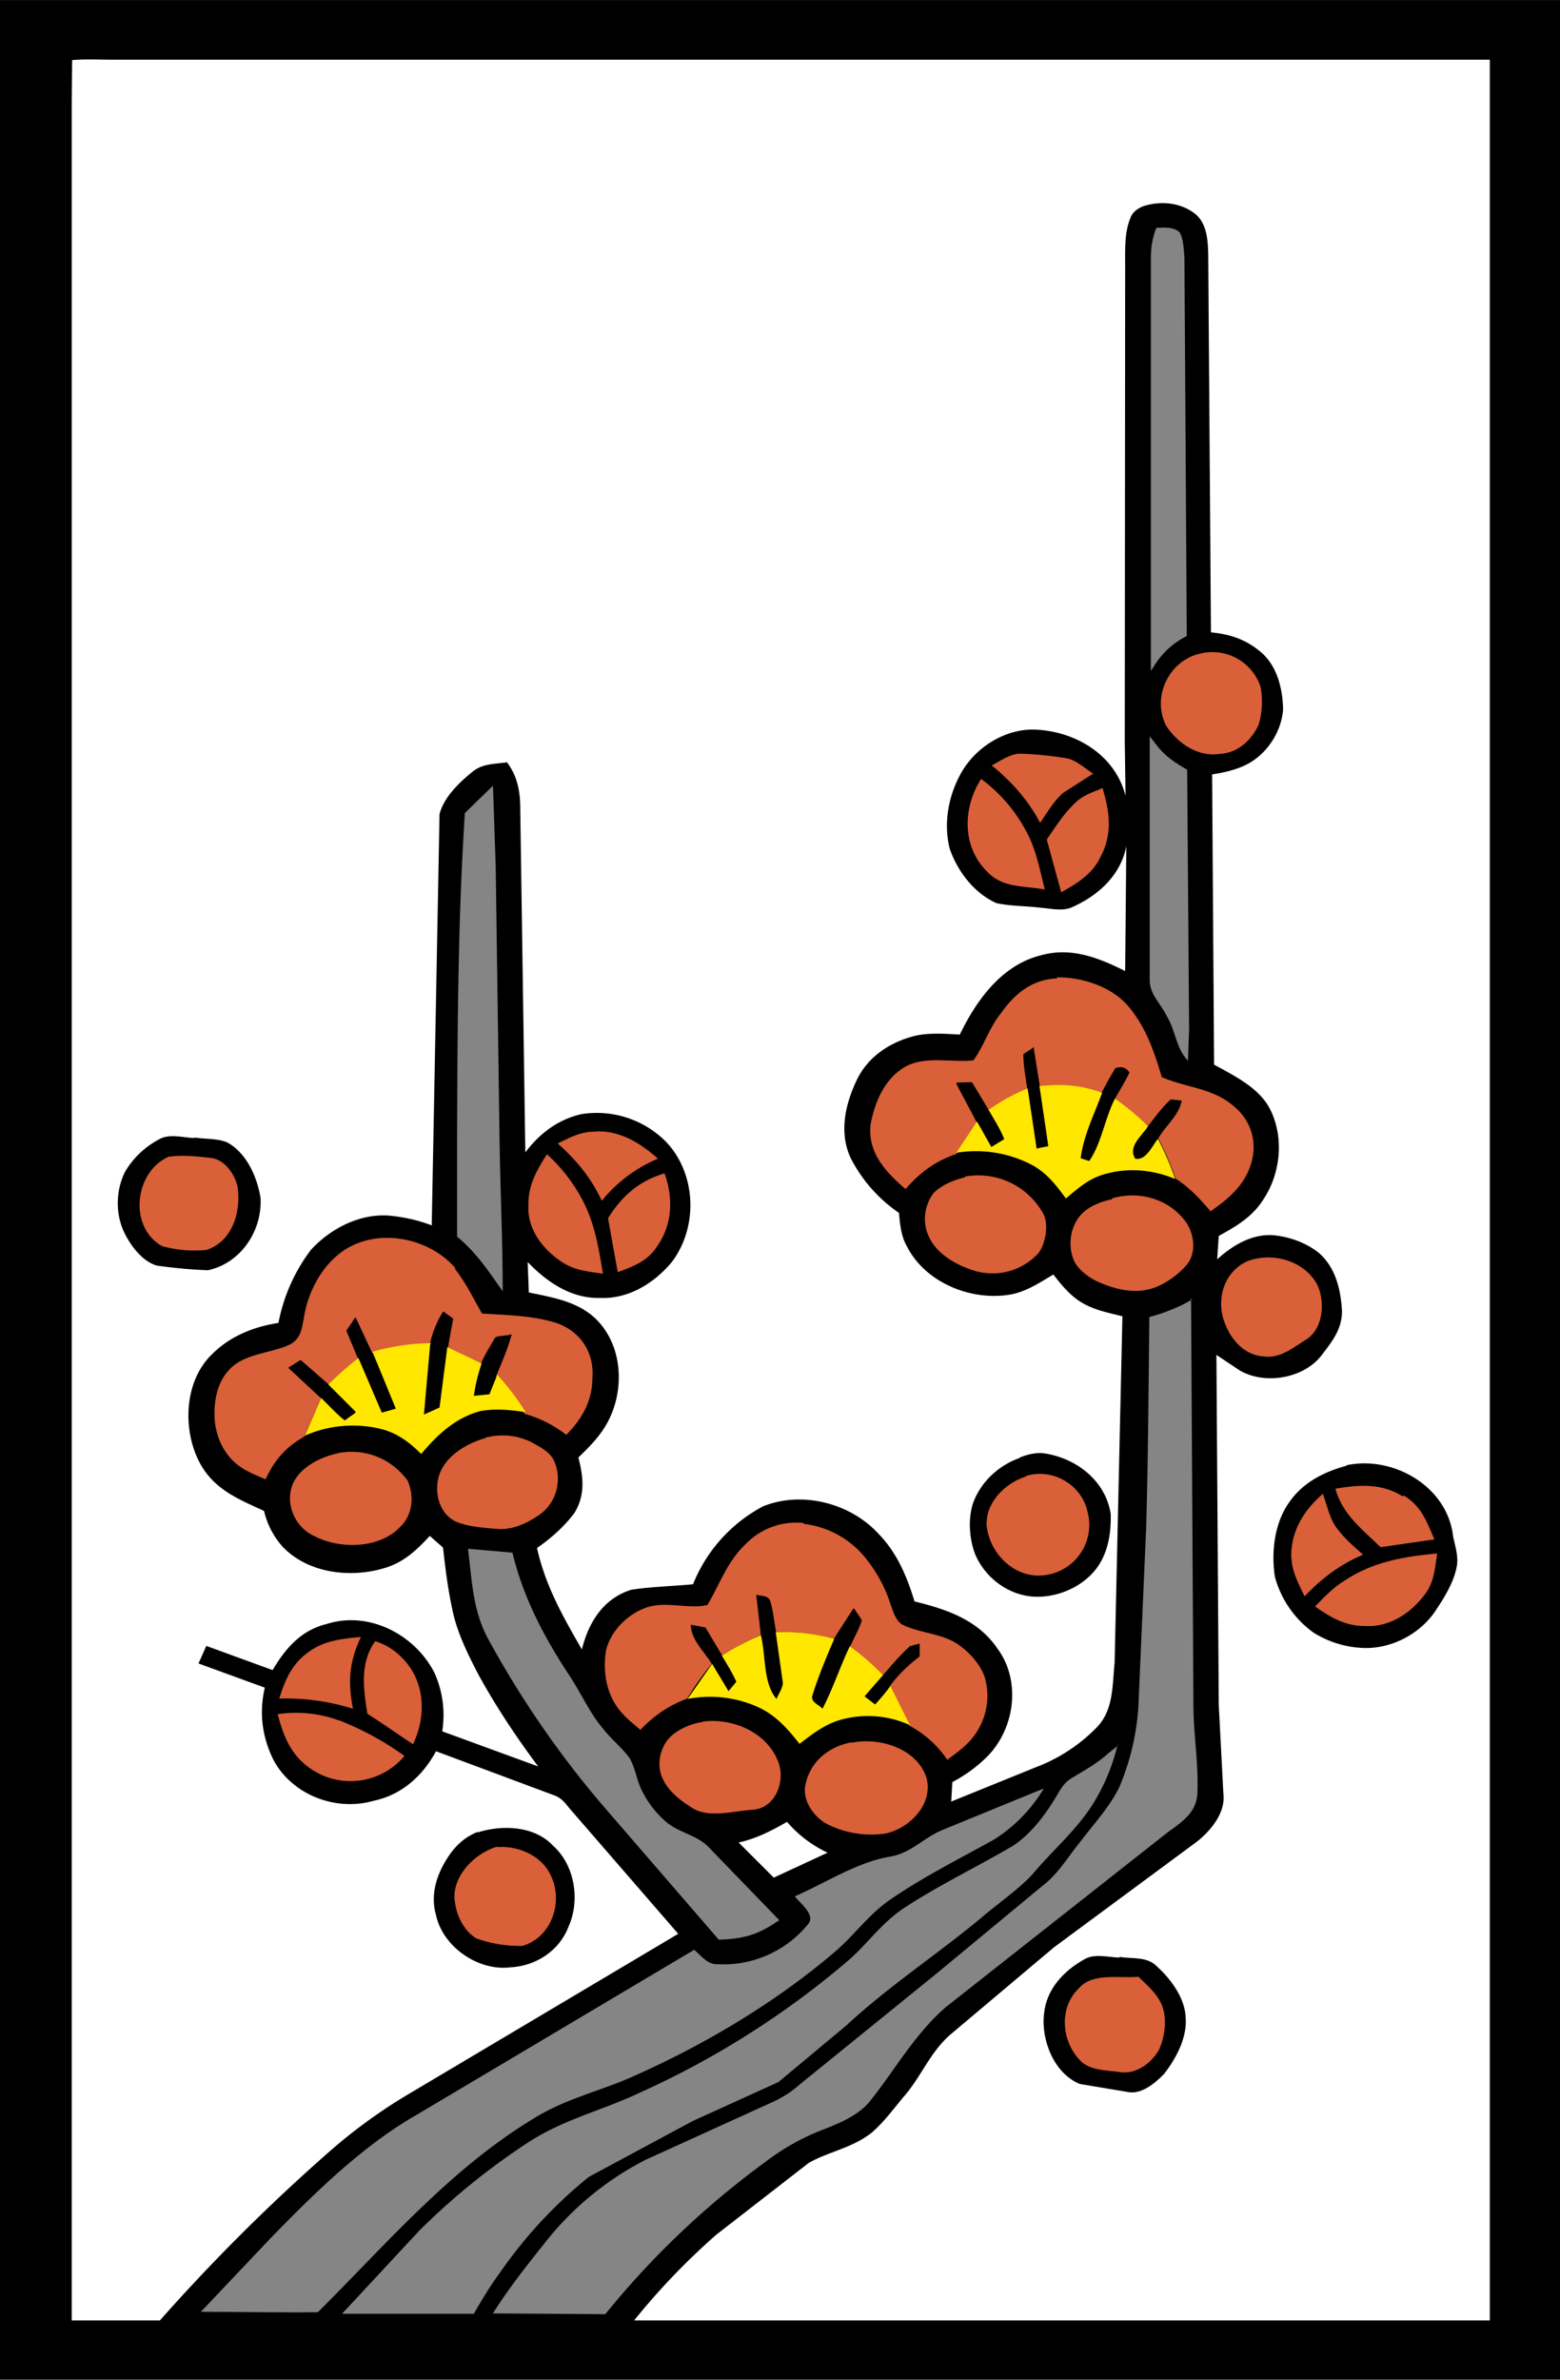
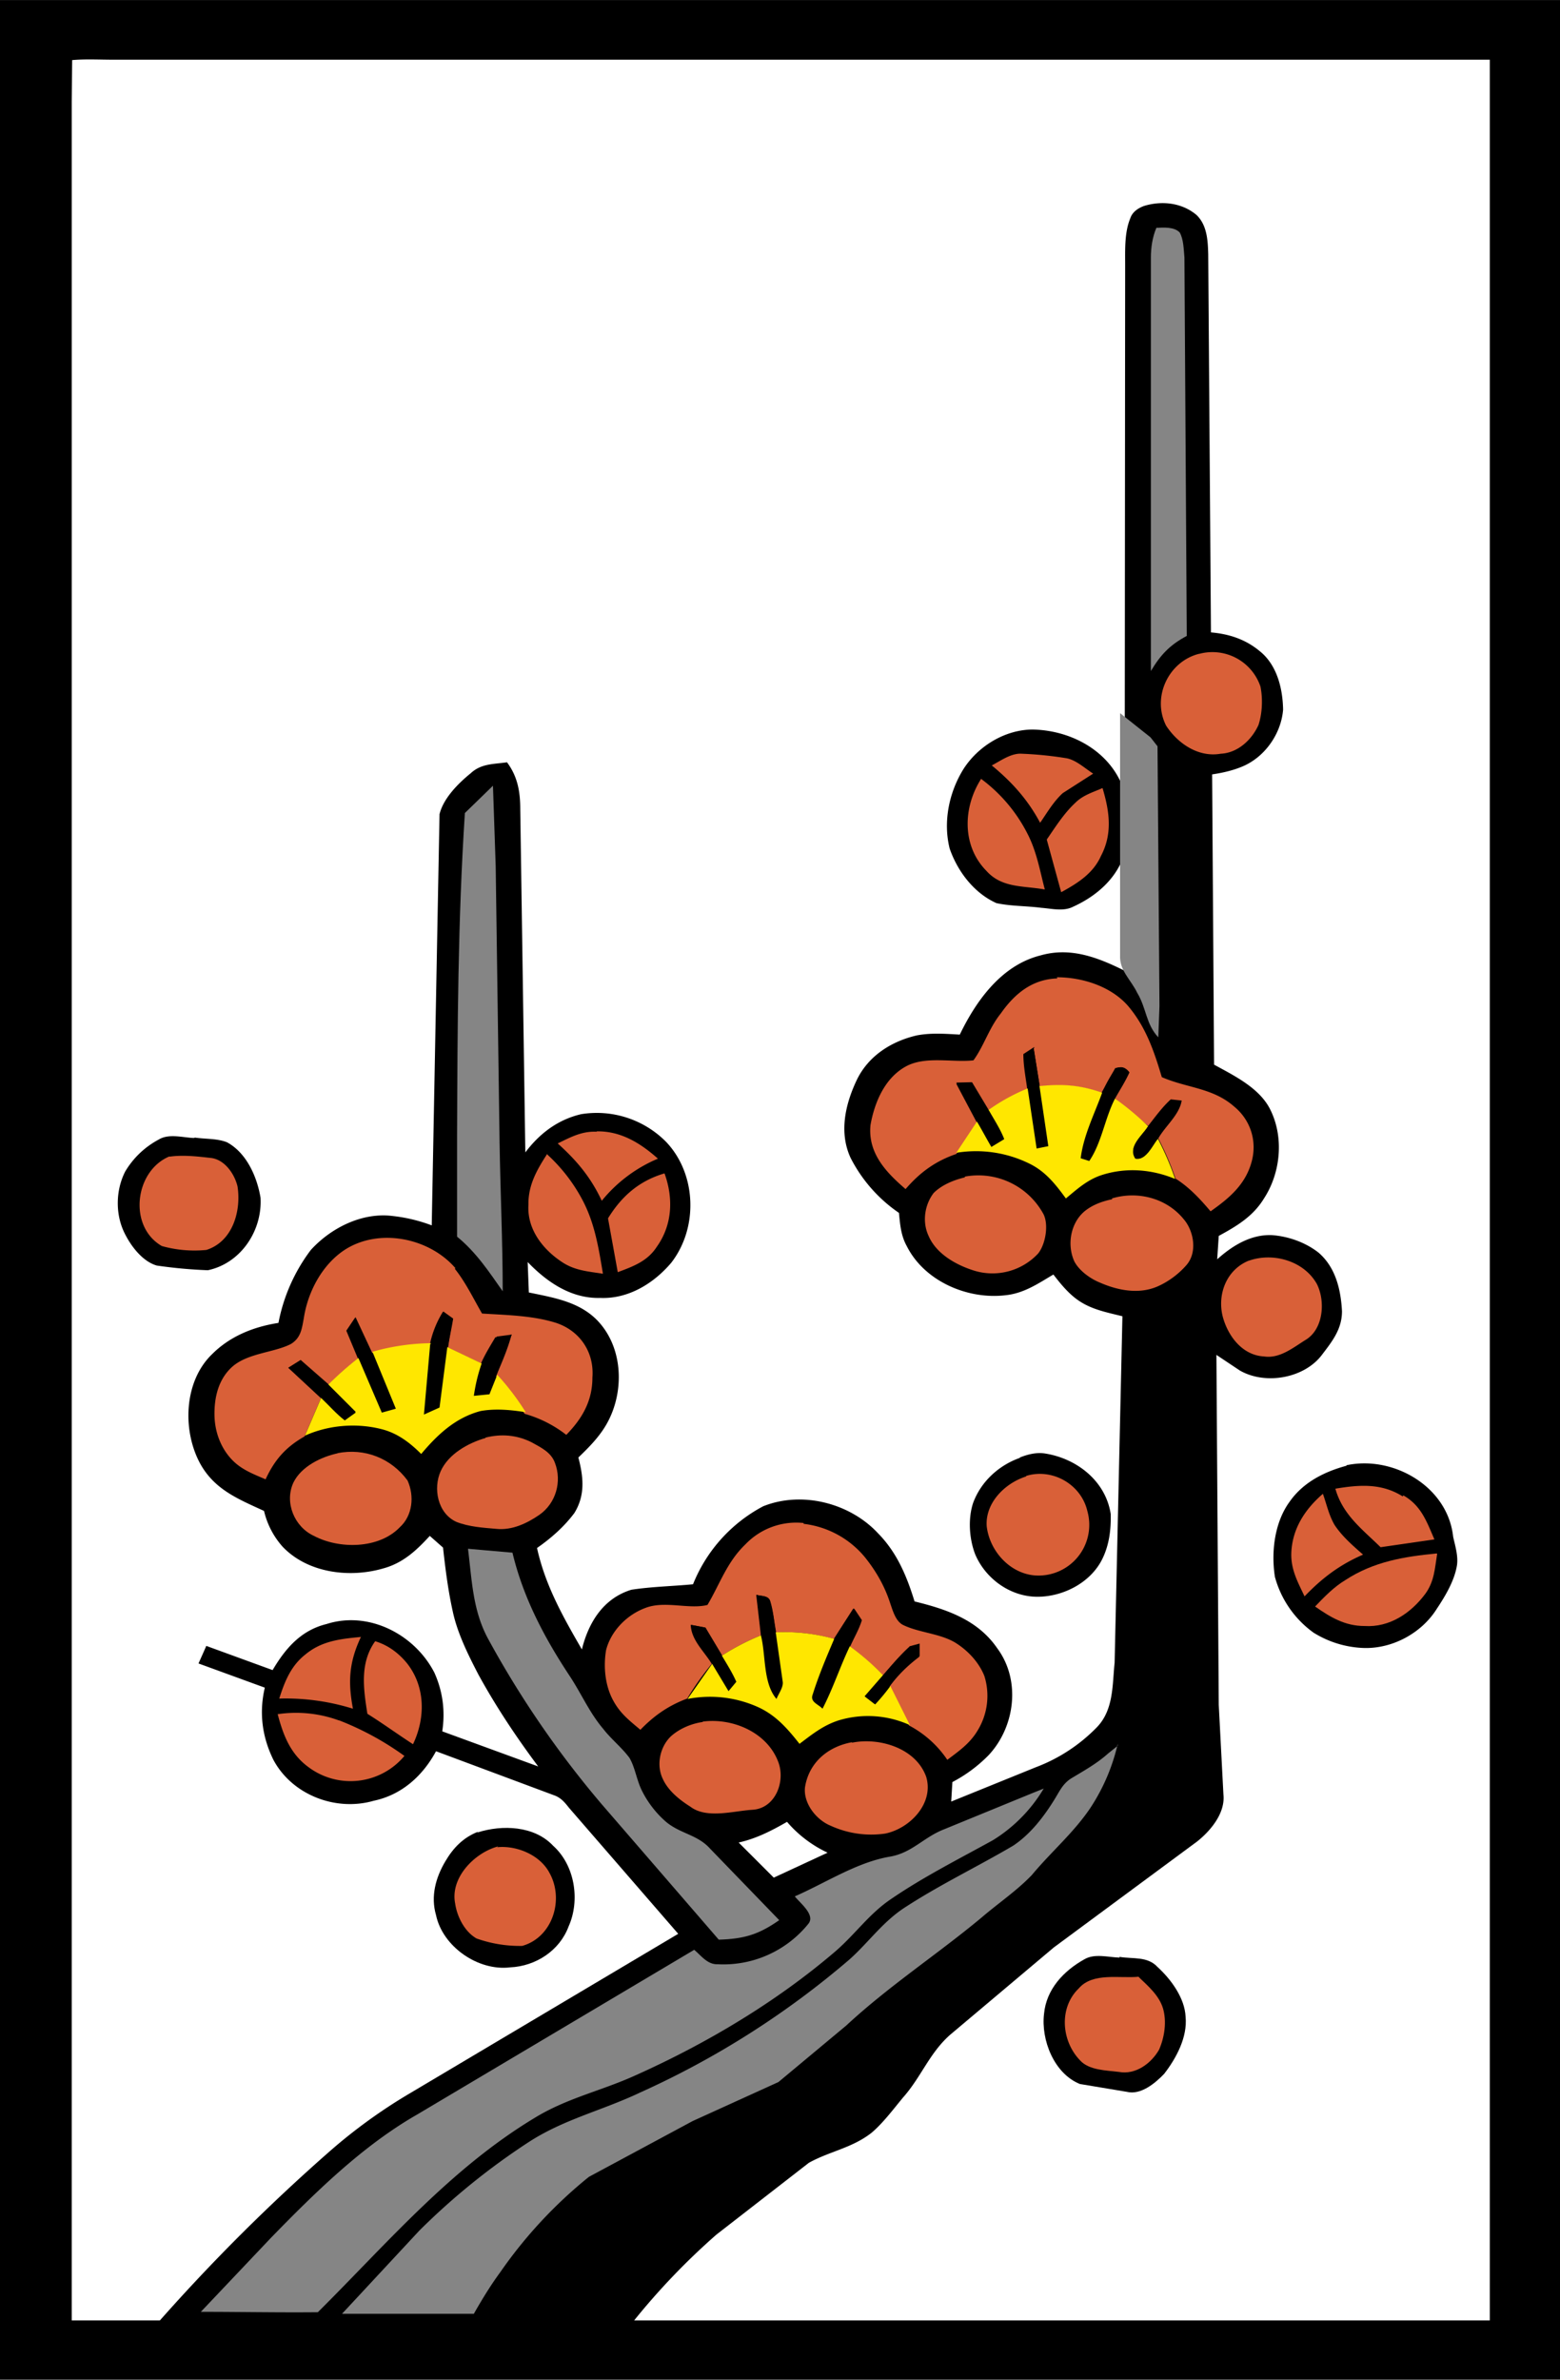
<svg xmlns="http://www.w3.org/2000/svg" viewBox="0 0 400 610" width="533.3" height="813.3">
  <style>.B{fill:#d96038}.C{fill:#858585}.D{fill:#ffe700}</style>
  <path d="M0 0h400v610H0V0z" />
  <path d="M18.5 15.4c3.5-.3 7-.1 10.5-.1h353v579.5H162.6a176 176 0 0 1 21.1-22l23.7-18.4c5.4-3 11.2-3.8 16.2-7.8 3-2.6 5.5-6 8-9 4.6-5.2 6.7-11.3 12-16l26.6-22.4L307 472c3.5-2.8 7.2-7.3 6.7-12l-1.2-23-.6-89.7 6 4c6.6 3.8 16.7 2 21.2-4.2 2.6-3.4 5-6.5 5-11-.3-5.5-1.6-11.2-6-15-3.3-2.6-7.7-4.2-12-4.5-5.3-.2-10 2.6-14 6.2l.4-6c4.6-2.5 8.8-5 11.6-9.6 4.3-6.6 5.2-15.8 1.5-23-2.8-5.4-9.2-8.5-14.3-11.3l-.5-74.4c2.7-.4 5.3-1 7.7-2 5.8-2.4 10-8.4 10.5-14.6-.1-5.5-1.6-11.5-6-15-3.6-3-7.8-4.4-12.5-4.8l-.7-97c-.1-3.5-.3-7.4-3-10-3.8-3.2-9-3.7-13.5-2.3-1.6.6-3 1.6-3.5 3.2-1.5 3.6-1.3 8.2-1.3 12l-.1 122 .2 14c-2.7-10.7-13.2-16.8-23.8-17-7 0-14 4.2-17.8 10.2-3.7 6-5.2 13.5-3.5 20.3 2 5.8 6.2 11.4 12 14 3.7.8 7.7.7 11.5 1.2 2.7.2 5.7 1 8.2-.3 6.6-3 12.2-8.2 13.6-15.5l-.3 32c-7-3.5-14-6.2-21.7-4-10 2.5-16.5 11.6-20.7 20.3-3.6-.2-7.3-.5-11 .2-6.5 1.5-12.4 5.2-15.4 11.4-3 6.3-4.6 13.5-1.6 20a38 38 0 0 0 12.4 14.1c.3 3 .5 5.8 2 8.5 4.5 9 15.6 13.8 25.4 12.6 4.7-.5 8.3-3 12.2-5.3 2 2.6 4 5 6.5 6.7 3.4 2.3 7.2 3 11.2 4l-2 88.8c-.6 5.6-.2 12-4.5 16.5a43 43 0 0 1-15.7 10.3l-21.7 8.8.3-5a37 37 0 0 0 9.3-6.9c6.8-7.3 8.3-19.2 2.2-27.4-5-7.3-13-10-21.2-12-2-6.5-4.5-12.5-9.3-17.4-7.2-7.8-19.5-11-29.5-7a39 39 0 0 0-18 20c-5.2.5-10.6.6-15.8 1.4-7.2 2.2-11 8.4-12.7 15.3-4.8-8.3-9.4-16.4-11.5-26 3.6-2.5 7-5.5 9.6-9 2.8-4.6 2.3-9.2 1-14.2 2.7-2.6 5.3-5.2 7.2-8.5 4.7-8.2 4.4-19.8-2.5-26.8-4.7-4.7-11.2-5.7-17.4-7l-.3-7.8c5 5.2 11.2 9.4 18.6 9.2 7.2.3 13.7-3.7 18.2-9 7-9 6.5-22.8-1.3-31a25 25 0 0 0-21.8-7.1c-6 1.4-10.7 5-14.3 9.8l-1.3-88c0-4.5-.7-8.4-3.4-12-3.5.5-6.6.3-9.3 2.8-3.2 2.6-7 6.4-8 10.5l-2 105.4a41 41 0 0 0-10-2.4c-7.8-1-15.8 3-21 8.7a45 45 0 0 0-8.3 18.7c-6.4 1-12.4 3.4-17 8-7.3 7-7.7 19.7-3 28.2 3.7 6.6 9.8 9 16.3 12a21 21 0 0 0 4.7 9.1c6.4 6.8 17.2 8.2 26 5.6 5-1.4 8.4-4.6 11.8-8.3l3.4 3c.6 5.5 1.3 11 2.5 16.4 1.2 5.6 4 11.2 6.6 16.2 4.5 8.2 9.7 16 15.3 23.5l-24.6-9c.8-5.3.1-10.3-2-15-5-9.8-16.8-16-27.7-12.5-6.5 1.6-10.5 6.2-13.8 11.8l-17-6.2-2 4.5 17 6.2c-1.5 6.4-.7 12.6 2.2 18.5 4.8 9 16 13.3 25.7 10.5 7.2-1.5 12.6-6.4 16-12.7l30.3 11.3c1.7.6 2.7 1.8 3.8 3.2l28 32.3-69 41a137 137 0 0 0-20.3 14.7A487 487 0 0 0 41 594.8c-7.5 0-15 0-22.6 0V26l.1-10.6z" fill="#fff" />
  <path d="M296.5 58.4c1.8-.1 4.6-.3 6 1.2 1 1.8 1 4.3 1.2 6.4l.6 97c-4.3 2.3-6.7 4.8-9.2 9V66c0-2.6.4-5.2 1.4-7.6z" class="C" />
  <path d="M307.5 167.6a13 13 0 0 1 15.7 8.4c.6 3 .5 6.7-.5 9.8-1.7 3.8-5.3 7.2-9.7 7.4-5.7 1-11-2.6-14-7.2-3.7-7.3.6-16.4 8.4-18.4z" class="B" />
-   <path d="M295 189l1.8 2.3c2 2.6 4.8 4.4 7.6 6l.5 66.6-.3 8c-3.2-3.4-3-7.4-5.4-11.4-1.7-3.5-4.6-5.7-4.4-9.7v-62z" class="C" />
+   <path d="M295 189l1.8 2.3l.5 66.6-.3 8c-3.2-3.4-3-7.4-5.4-11.4-1.7-3.5-4.6-5.7-4.4-9.7v-62z" class="C" />
  <path d="M262 193.2a94 94 0 0 1 11.1 1.1c2.6.3 5 2.6 7.2 4l-7.8 5c-2.4 2.2-4 5-5.8 7.6-3.2-6-7.3-10.5-12.4-14.7 2.3-1.2 5-3.2 7.7-3zm-10.5 6.4a40 40 0 0 1 11.9 14c2.4 4.6 3.2 9.4 4.5 14.4-5.5-1-11-.3-15-4.8-6.3-6.4-6-16.3-1.3-23.6z" class="B" />
  <path d="M126.4 201.4l.7 20.6 1 71c.2 12.7.8 25.4.8 38-3.5-5-6.8-10-11.7-14V291c.1-27.5.2-55 2-82.6l7.2-7z" class="C" />
  <path d="M282.7 202c1.8 6 2.6 11.7-.4 17.4-2 4.5-6 7-10.2 9.3l-3.7-13.5c2.2-3.2 4.4-6.7 7.3-9.4 2-2 4.5-2.7 7-3.8zM271 250.5c6.5 0 13.8 2.3 18.2 7.3 4.6 5.4 6.7 11.6 8.7 18.3 6.4 2.8 13 2.7 18.5 7.5 4.3 3.5 6 9 4.5 14.3-1.6 5.8-5.8 9.3-10.5 12.6-2.7-3.2-5.5-6.2-9-8.4-1.2-3.6-2.7-7-4.4-10.3 1.8-3.2 5.4-6 6-9.7l-2.8-.3c-2.2 2-4 4.5-5.8 6.8l-8.5-7c1.3-2.3 2.6-4.3 3.7-6.7-1-1.3-2-1.7-3.5-1a29 29 0 0 0-3.5 6.3c-5.5-2-10-2.3-16-1.7l-1.6-10-2.6 1.7c0 3 .6 6 1 9a49 49 0 0 0-10 5.5l-4.2-7-4 .1 5.3 10-5.3 8c-5.3 1.8-9.3 4.7-13 9-5-4.3-9.7-9.2-9-16.4 1-5.7 3.6-12 9-15 5-2.8 12-1 17.4-1.6 2.7-3.7 4-8.3 7-12 3.5-5 8-8.8 14.5-9z" class="B" />
  <path d="M265 268.4l1.6 10L269 294l-3 .6-2.3-15.4-1-9 2.6-1.7zm21 5.4c1.4-.5 2.6-.1 3.5 1-1 2.4-2.4 4.4-3.7 6.7-2.7 5-3.4 11.3-6.6 16l-2.2-.7c.7-5.7 3.7-11.3 5.5-16.8l3.5-6.3zm-36.7 3.7l4.2 7c1.4 2.5 3 5 4 7.5l-3.3 2-3.7-6.5-5.3-10 4-.1z" />
  <path d="M266.6 278.4c5.8-.6 10.4-.3 16 1.7-2 5.5-4.8 11-5.5 16.8l2.2.7c3.2-4.7 4-11 6.6-16a72 72 0 0 1 8.5 7.1c-1.5 2.4-5.3 5.2-3.2 8.2 2.7.6 4.3-3.3 5.7-5 1.7 3.3 3.2 6.7 4.4 10.3-6-2.5-12.6-3-18.8-1-3.7 1.2-6.3 3.6-9.2 6-2.7-3.7-5.3-7-9.5-9a31 31 0 0 0-18.6-2.7l5.3-8c1.2 2 2.4 4.3 3.7 6.5l3.3-2c-1-2.6-2.6-5-4-7.5a49 49 0 0 1 10-5.5l2.3 15.4 3-.6-2.3-15.6z" class="D" />
  <path d="M300 282c1 0 2 .1 2.8.3-.6 3.6-4.3 6.5-6 9.7-1.5 1.7-3 5.6-5.7 5-2-3 1.7-5.8 3.2-8.2l5.8-6.8z" />
  <path d="M153 290c6.2-.1 11.2 3 15.7 7a37 37 0 0 0-14.4 10.8c-2.8-6-6.4-10.3-11.3-14.7 3.3-1.6 6.2-3.2 10-3z" class="B" />
  <path d="M50 291.6c2.7.4 5.7.2 8.2 1.2 5 2.7 7.7 8.8 8.6 14.2.5 8.4-5 16.8-13.5 18.6a122 122 0 0 1-13.1-1.2c-3.5-1-6.4-4.7-8-7.8-2.7-5-2.6-11.4-.1-16.3a22 22 0 0 1 8.6-8.2c2.6-1.6 6.2-.5 9-.4z" />
  <path d="M43.4 296.5c3.4-.5 7-.1 10.5.3 3.6.3 6.2 4 7 7.3 1 6.4-1.3 14.2-8 16.3a31 31 0 0 1-11.4-1c-8.7-5-7-19.3 2-23zm97-.5a43 43 0 0 1 8.9 11.5c3.2 6 4.2 12.4 5.3 19-3.8-.6-7.2-.8-10.5-3-5-3.3-9-8.5-8.6-14.7-.1-5 2.2-9 4.8-13zm30 4.8c2.3 6.4 2 13.2-2 18.8-2.4 3.7-6 5-10 6.5l-2.5-13.8c3.5-5.7 8-9.6 14.4-11.5zm77 .8a19 19 0 0 1 20.2 9.7c1.3 2.7.5 7.6-1.4 10a16 16 0 0 1-16.1 4.5c-4.7-1.4-10-4.3-12-9-1.7-3.6-1-8 1.3-11 2-2 5-3.3 8-4zm37.7 5.6c6.6-2 14-.1 18.4 5.3 2.6 3 3.6 8.5.7 11.8-2 2.3-4.7 4.3-7.5 5.5-4.7 2-10 1-14.6-1-2.5-1-5.3-3-6.6-5.4-2-4.3-1-10 2.7-13 2-1.6 4.5-2.5 7-3zm-168.5 18c2.8 3.5 4.8 7.7 7 11.5 6.3.4 13 .5 19 2.4 6 2 9.8 7.4 9.3 14 0 6-2.6 10.5-6.7 14.7a31 31 0 0 0-10.7-5.4 65 65 0 0 0-7.3-9.6l4-10.7-3.8.5-3.8 7-8.8-4.2 1.3-7.4-2.5-1.8a26 26 0 0 0-3.4 8.5 57 57 0 0 0-15 2.2l-4.2-9-2 3 3 7.2a82 82 0 0 0-7.7 6.8l-7.2-6.3-3.2 2 8.4 7.8-4.2 9.8c-4.8 2.7-7.7 6-10 11-3-1.3-6-2.4-8.4-4.8-3-3-4.6-7.2-4.7-11.5-.1-4.7 1-9.4 4.6-12.6 4-3.5 10.8-3.6 15-5.8 2.6-1.6 2.8-4 3.3-6.6 1-6.7 4.7-13.8 10.6-17.6 8.8-5.6 21.6-3 28.3 4.8zm203.5-2c6.3-2.3 14.3 0 17.6 6 2.2 4.5 1.6 11.6-3 14.3-3.2 2-6.6 4.8-10.6 4.2-5.6-.3-9.3-5.3-10.6-10.3-1.4-5.7 1-12 6.8-14.3z" class="B" />
-   <path d="M305.4 332.8L306 436c-.1 8 1.4 16 1 24-.4 5-4.4 7.3-8 10l-56.5 44.5c-8 7-12.7 15.6-19.2 23.8-3.3 4.3-9 6.3-13.8 8.2a60 60 0 0 0-13.3 7.7c-15.3 11.2-29 24.2-41 39l-28.8-.2c4-6.4 8.7-12.3 13.4-18.2a78 78 0 0 1 25.8-21.2l33-15a28 28 0 0 0 6.6-4.4L240 506l27.3-22.6c4-3 6.6-7.5 9.7-11.3 3.4-4.5 7.6-9 10-14a63 63 0 0 0 4.9-20.8l2-46c.5-18 .6-35.8.8-53.7a47 47 0 0 0 8.6-3.2l2.4-1.3z" class="C" />
  <path d="M113.7 336.2l2.5 1.8c-.4 2.5-1 5-1.3 7.4l-2 15.5-4 1.8 1.6-18a26 26 0 0 1 3.4-8.5zm-22.5 1.5l4.2 9 6 14.6-3.6 1-6-14-3-7.2 2.3-3.4zm40 4.3c-1 3.8-2.5 7.2-4 10.7l-2 5-4 .4a44 44 0 0 1 2-8.3c1-2.4 2.5-4.8 3.8-7l3.8-.5z" />
  <path d="M110.3 344.6l-1.6 18 4-1.8 2-15.5 8.8 4.2a44 44 0 0 0-2 8.3l4-.4 2-5a65 65 0 0 1 7.3 9.6c-3.7-.6-7.8-1-11.6-.3-6.4 1.7-11 6-15.2 11-3-3-6.2-5.4-10.3-6.4-6.4-1.6-13.5-1-19.5 1.7l4.2-9.8c2 2 4 4 6 5.7l2.8-2-7-7a82 82 0 0 1 7.7-6.8l6 14 3.6-1-6-14.6a57 57 0 0 1 15-2.2z" class="D" />
  <path d="M77 348.8l7.2 6.3 7 7-2.8 2c-2.2-1.7-4-3.8-6-5.7l-8.4-7.8 3.2-2z" />
  <path d="M124.5 368.5c4-1 8-.7 11.8 1.2 2.3 1.3 5 2.5 6 5.3 1.8 4.7.3 10.3-4 13.3-3.2 2.2-7 4-11 3.6-3.4-.3-7-.5-10.3-1.8-4.8-2.2-6-8.6-4-13s7-7.2 11.5-8.5zm-38 4c7-1.4 13.8 1.3 18 7 1.8 4 1.3 9-2 12-5.4 5.6-15.6 5.6-22 2.2-5-2.3-7.6-8.5-5.3-13.6 2-4.2 7.2-6.7 11.5-7.6z" class="B" />
  <path d="M261.5 373.6c2-.8 4.3-1.4 6.6-1 8 1.3 15.4 7 16.7 15.5.1 4-.4 8-2.2 11.6-3 6-10 9.6-16.6 9.6-7 0-13.4-4.7-16-11-1.5-4-1.8-9-.5-13 2-5.5 6.6-9.7 12-11.6zm83.7 2c12-2.6 26 5.4 27.4 18.3.5 2.3 1.3 4.8 1 7.2-.6 4-3 8-5.2 11.3-4 6.4-11.8 10.5-19.4 10a26 26 0 0 1-12.2-3.9 26 26 0 0 1-9.9-14.3c-1-6.4-.1-14 3.8-19.3 3.5-5 9-7.7 14.6-9.2z" />
  <path d="M263.2 378.3c6.7-2 14 2.2 15.6 9a13 13 0 0 1-13.8 16.5c-6.3-.7-11.3-6.4-12-12.6-.4-6 4.7-11 10-12.7zm96.6 5c4.6 2.6 6 6.7 8 11.3l-13.8 2c-4.8-4.7-9.7-8.3-11.6-15 6-1 11.8-1.5 17.3 2zm-20.6-.4c1 2.8 1.5 5.4 3 8 2 3 4.7 5.3 7.3 7.6-6 2.6-10.5 6-15 10.7-1.7-3.6-3.5-6.8-3.4-11 .2-6.2 3.4-11.2 8-15.2zM206 390.6a24 24 0 0 1 15.8 8.6c2.8 3.5 5 7.3 6.4 11.6.7 2 1.4 4.7 3.3 5.7 4 2 9.6 2.2 13.5 4.6 3.2 2 6 5 7.4 8.5a17 17 0 0 1-1.8 14.1c-2 3.3-4.8 5.2-7.7 7.4a27 27 0 0 0-9.8-8.8l-5-10c2.2-3 4.7-5.4 7.6-7.6v-3.2l-2.6.7c-2.4 2.2-4.6 4.8-6.7 7.3a62 62 0 0 0-8.6-7.5l3-6.7c-.6-1-1.2-2-2-3l-5 7.8a48 48 0 0 0-14.9-1.7c-.4-2.7-.7-5.4-1.5-8-.4-1.5-2.3-1.2-3.5-1.6l1.2 10.4a60 60 0 0 0-10 5.2l-4.3-7.2-3.7-.7c.2 4 3.4 6.7 5.4 10a73 73 0 0 0-6.3 8.9c-4.8 1.8-8.4 4.3-12 8-2.6-2.2-5-4-6.8-7.2-2.3-4-2.7-9-2-13.2 1.2-4.8 5.2-9 10-10.8 5-2 11.2.4 16-.8 3.2-5.4 5-11 9.7-15.5a18 18 0 0 1 15-5.5z" class="B" />
  <path d="M120 397l11.4 1c2.8 11.7 8.3 22 14.8 31.8 3 4.6 5 9.3 8.5 13.4 2 2.6 4.7 4.7 6.7 7.4 1.4 2.4 1.8 5.4 3 8 1.5 3.2 3.8 6.2 6.5 8.5 3.7 3 8 3.2 11.2 6.8l17.7 18.3c-5.3 3.7-9 4.8-15.5 5l-30-34.7a250 250 0 0 1-29.3-42.7c-3.8-7.2-4-14.8-5-22.8z" class="C" />
  <path d="M368.5 398.3c-.6 3.7-.7 7-3 10.2-3.7 5-9.2 8.7-15.6 8.3-5 0-8.7-2.2-12.7-5 2.4-2.5 4.8-5 7.8-6.8 7.2-4.7 15-6 23.4-6.8z" class="B" />
  <path d="M194 408.8c1.2.4 3 .1 3.5 1.6.8 2.6 1 5.4 1.5 8l1.8 12.7c.2 1.5-1 3-1.6 4.4-3.5-4-2.8-11-4-16.3l-1.2-10.4zm25 3.5l2 3c-.7 2.3-2 4.5-3 6.7-2.5 5.3-4.3 11-7 16-1-1.3-3.3-1.7-2.5-3.7 1.5-4.8 3.6-9.5 5.5-14.2 1.5-2.7 3.3-5.3 5-7.8zm-41.8 4.2l3.7.7 4.3 7.2c1.3 2.2 2.7 4.4 3.7 6.7-.6 1-1.4 1.6-2 2.4l-4.2-7c-2-3.4-5.2-6-5.4-10z" />
  <path d="M199 418.4a48 48 0 0 1 14.9 1.7c-2 4.7-4 9.4-5.5 14.2-.8 2 1.4 2.5 2.5 3.7 2.7-5.2 4.5-10.8 7-16a62 62 0 0 1 8.6 7.5l-4.7 5.4 2.6 2a53 53 0 0 0 3.9-4.7l5 10A26 26 0 0 0 215 441c-4 1.3-6.8 3.6-10 6-3-3.8-6-7.3-10.6-9.4a30 30 0 0 0-18.1-2.1l6.3-9 4.2 7 2-2.4c-1-2.3-2.4-4.5-3.7-6.7a60 60 0 0 1 10-5.2c1.3 5 .5 12.2 4 16.3.5-1.3 1.8-3 1.6-4.4l-1.8-12.7z" class="D" />
  <path d="M92.5 419.7c-3 6.4-3.3 11.4-2 18.3a58 58 0 0 0-18.9-2.6c1.4-4.4 3-8.4 6.7-11.3 4.2-3.5 9-4 14.3-4.5zm3.7 1c3.3 1 6 3 8.2 5.7 4.7 6 4.7 14 1.5 20.7-4-2.6-7.7-5.3-11.7-7.8-1-6.4-2-13 2-18.6z" class="B" />
  <path d="M233.2 422l2.6-.7v3.2c-3 2.2-5.5 4.6-7.6 7.6a53 53 0 0 1-3.9 4.7l-2.6-2 4.7-5.4c2.2-2.5 4.3-5 6.8-7.3z" />
  <path d="M87 441a75 75 0 0 1 16.7 9.1 18 18 0 0 1-24.7 2.8c-4.6-3.4-6.4-8.2-7.8-13.5a32 32 0 0 1 15.7 1.6zm93.2.3c7.6-1 16.4 2.7 19.3 10.2 2 5-.6 12-6.5 12.4-5 .3-11.8 2.4-16-.8-2.7-1.7-5.6-4-7-7-1.8-3.6-.8-8.3 2-11 2.2-2 5.3-3.3 8.2-3.7zm38.3 5.4c7-1.4 16.4 1.4 19 8.8 2 6.8-4.2 13.2-10.5 14.5a25 25 0 0 1-14-2c-3.7-1.5-7-5.7-6.6-9.8 1-6.5 6-10.5 12-11.6z" class="B" />
  <path d="M286.6 447a50 50 0 0 1-7 16.4c-4.3 6.4-10 11.2-15 17.2-3.8 4-8.7 7.3-13 11C240.3 501 228 509 217 519.2l-17.4 14.5-22 10L151 558a117 117 0 0 0-22.7 24.4c-2.5 3.4-4.7 7-6.8 10.7H87.7l19.8-21.3a176 176 0 0 1 28.2-22.8c9-5.8 18.7-8 28.4-12.6a223 223 0 0 0 53.8-34.2c5-4.5 8.6-9.8 14.5-13.5 8.8-5.7 18.4-10.3 27.4-15.6 4.5-3 8-7.6 10.8-12.2 1.2-2 2-3.7 4-5 3.3-2 6.6-3.8 9.5-6.4l2.5-2zm-19 11.5a39 39 0 0 1-13 13.2c-8.7 4.8-17.8 9.4-26 15-5.7 3.8-9.2 9-14.4 13.5-15.2 13-33 23.6-51.3 31.8-8.8 4-17.6 5.8-26 11-21.5 13-37.8 32.2-55.4 49.7-10 .1-20-.1-30-.1l18-19C80.8 562 93 550 107 542l71-42.2c1.8 1.5 3.4 3.8 6 3.7a28 28 0 0 0 23.3-10.4c1.8-2.3-2.2-5.3-3.5-7 8-3.5 16-8.8 24.5-10.2 5.6-1 8.6-5 13.8-7l22.7-9.3 3-1.2z" class="C" />
  <path d="M201.8 467a31 31 0 0 0 10.4 7.9l-13.8 6.4c-3-3-6-6-9-9 4.5-1 8.4-3 12.4-5.3z" fill="#fff" />
  <path d="M122.5 469.7c6.3-2 14.5-1.7 19.3 3.4 5.6 5 7 14 4 20.7-2.3 6.2-8.4 10.2-15 10.5-8.2 1-17.3-5.3-19-13.4-1.4-4.8-.1-9.6 2.4-13.8 2-3.4 4.5-6 8.2-7.5z" />
  <path d="M127.5 473.5c5-.5 11 2 13.4 6.6 3.8 6.8.8 16.5-7 18.7a33 33 0 0 1-11.7-1.9c-3-1.7-5-5.5-5.5-9-1.3-6.6 5-13 11-14.6z" class="B" />
  <path d="M287 501.6c3.5.6 7.2-.2 9.8 2.6 3.5 3.2 7 8 7.2 12.8.5 5.2-2.4 10.6-5.5 14.6-2.3 2.4-6 5.5-9.6 4.6l-12-2c-6.7-2.7-10-11.4-9.2-18 .6-6.3 5-11 10.4-14 2.6-1.5 6-.5 9-.4z" />
  <path d="M292 506.8c2.4 2.3 5.2 4.7 6.2 8 1 3.4.4 7.4-1 10.6-2 3.5-6 6.5-10.3 5.7-3.2-.4-7.7-.4-10-3-4.8-5-5.4-13.5-.3-18.4 3.6-4.2 10.5-2.5 15.4-3z" class="B" />
</svg>